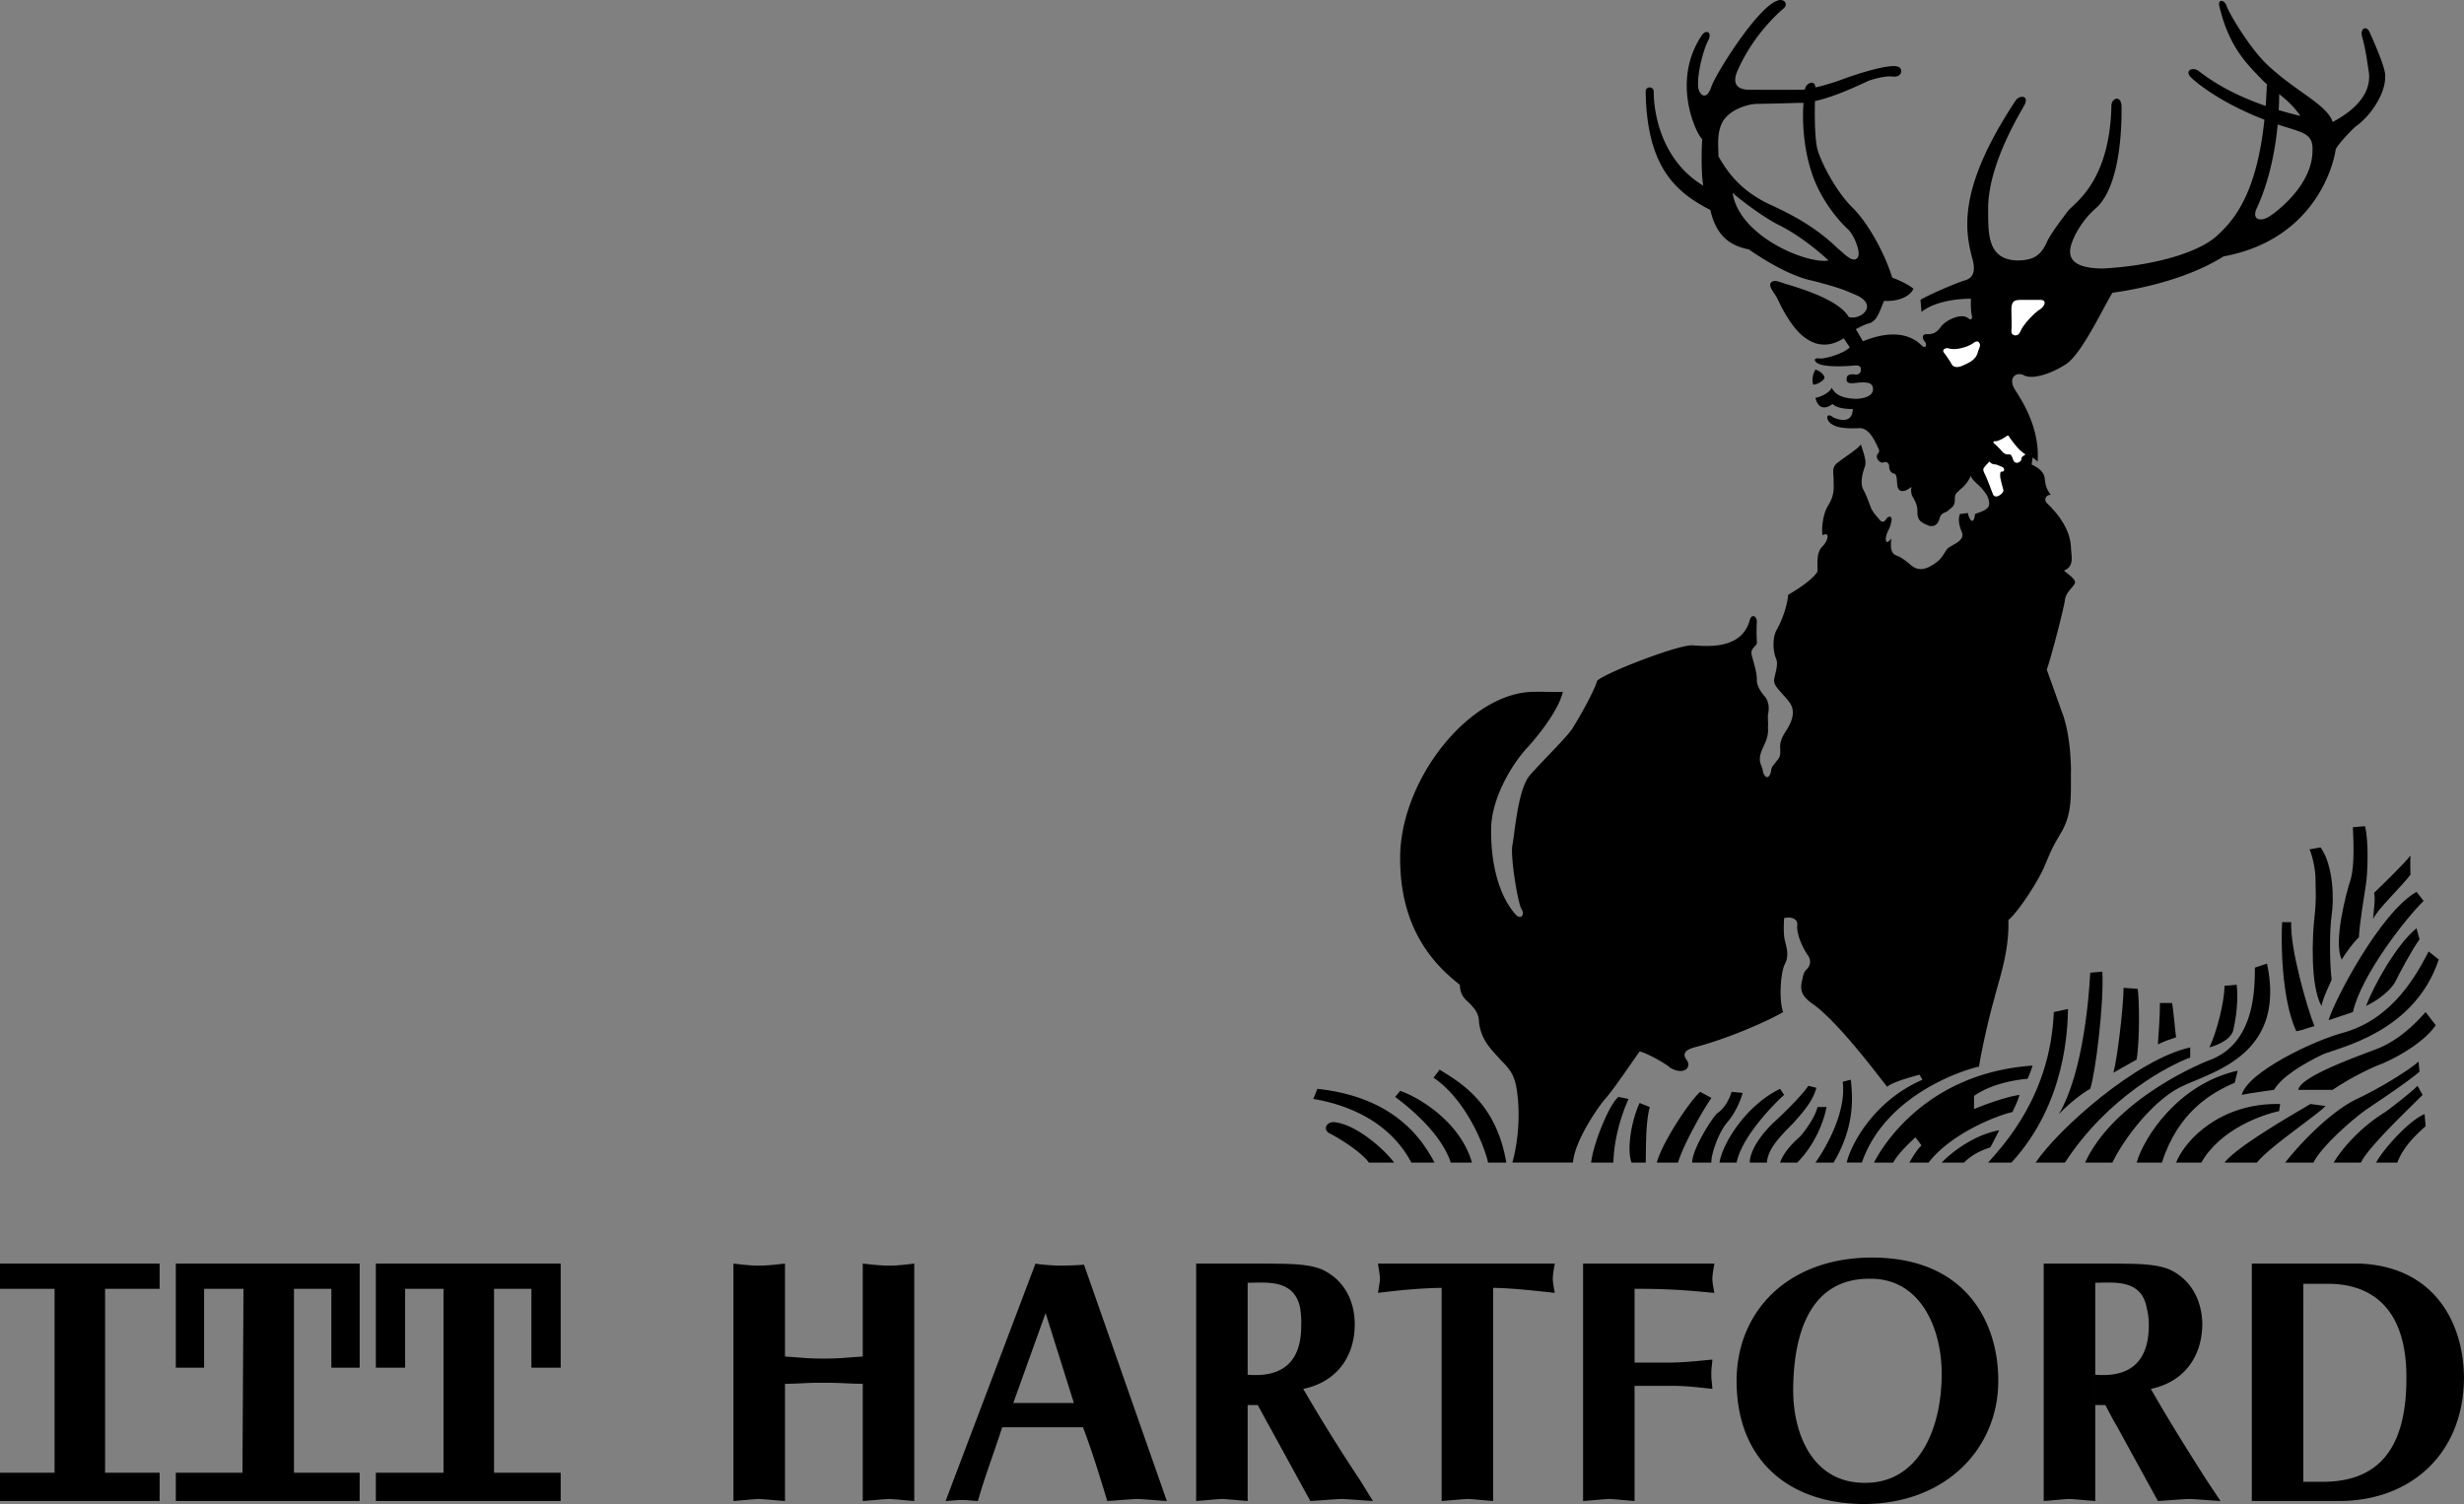
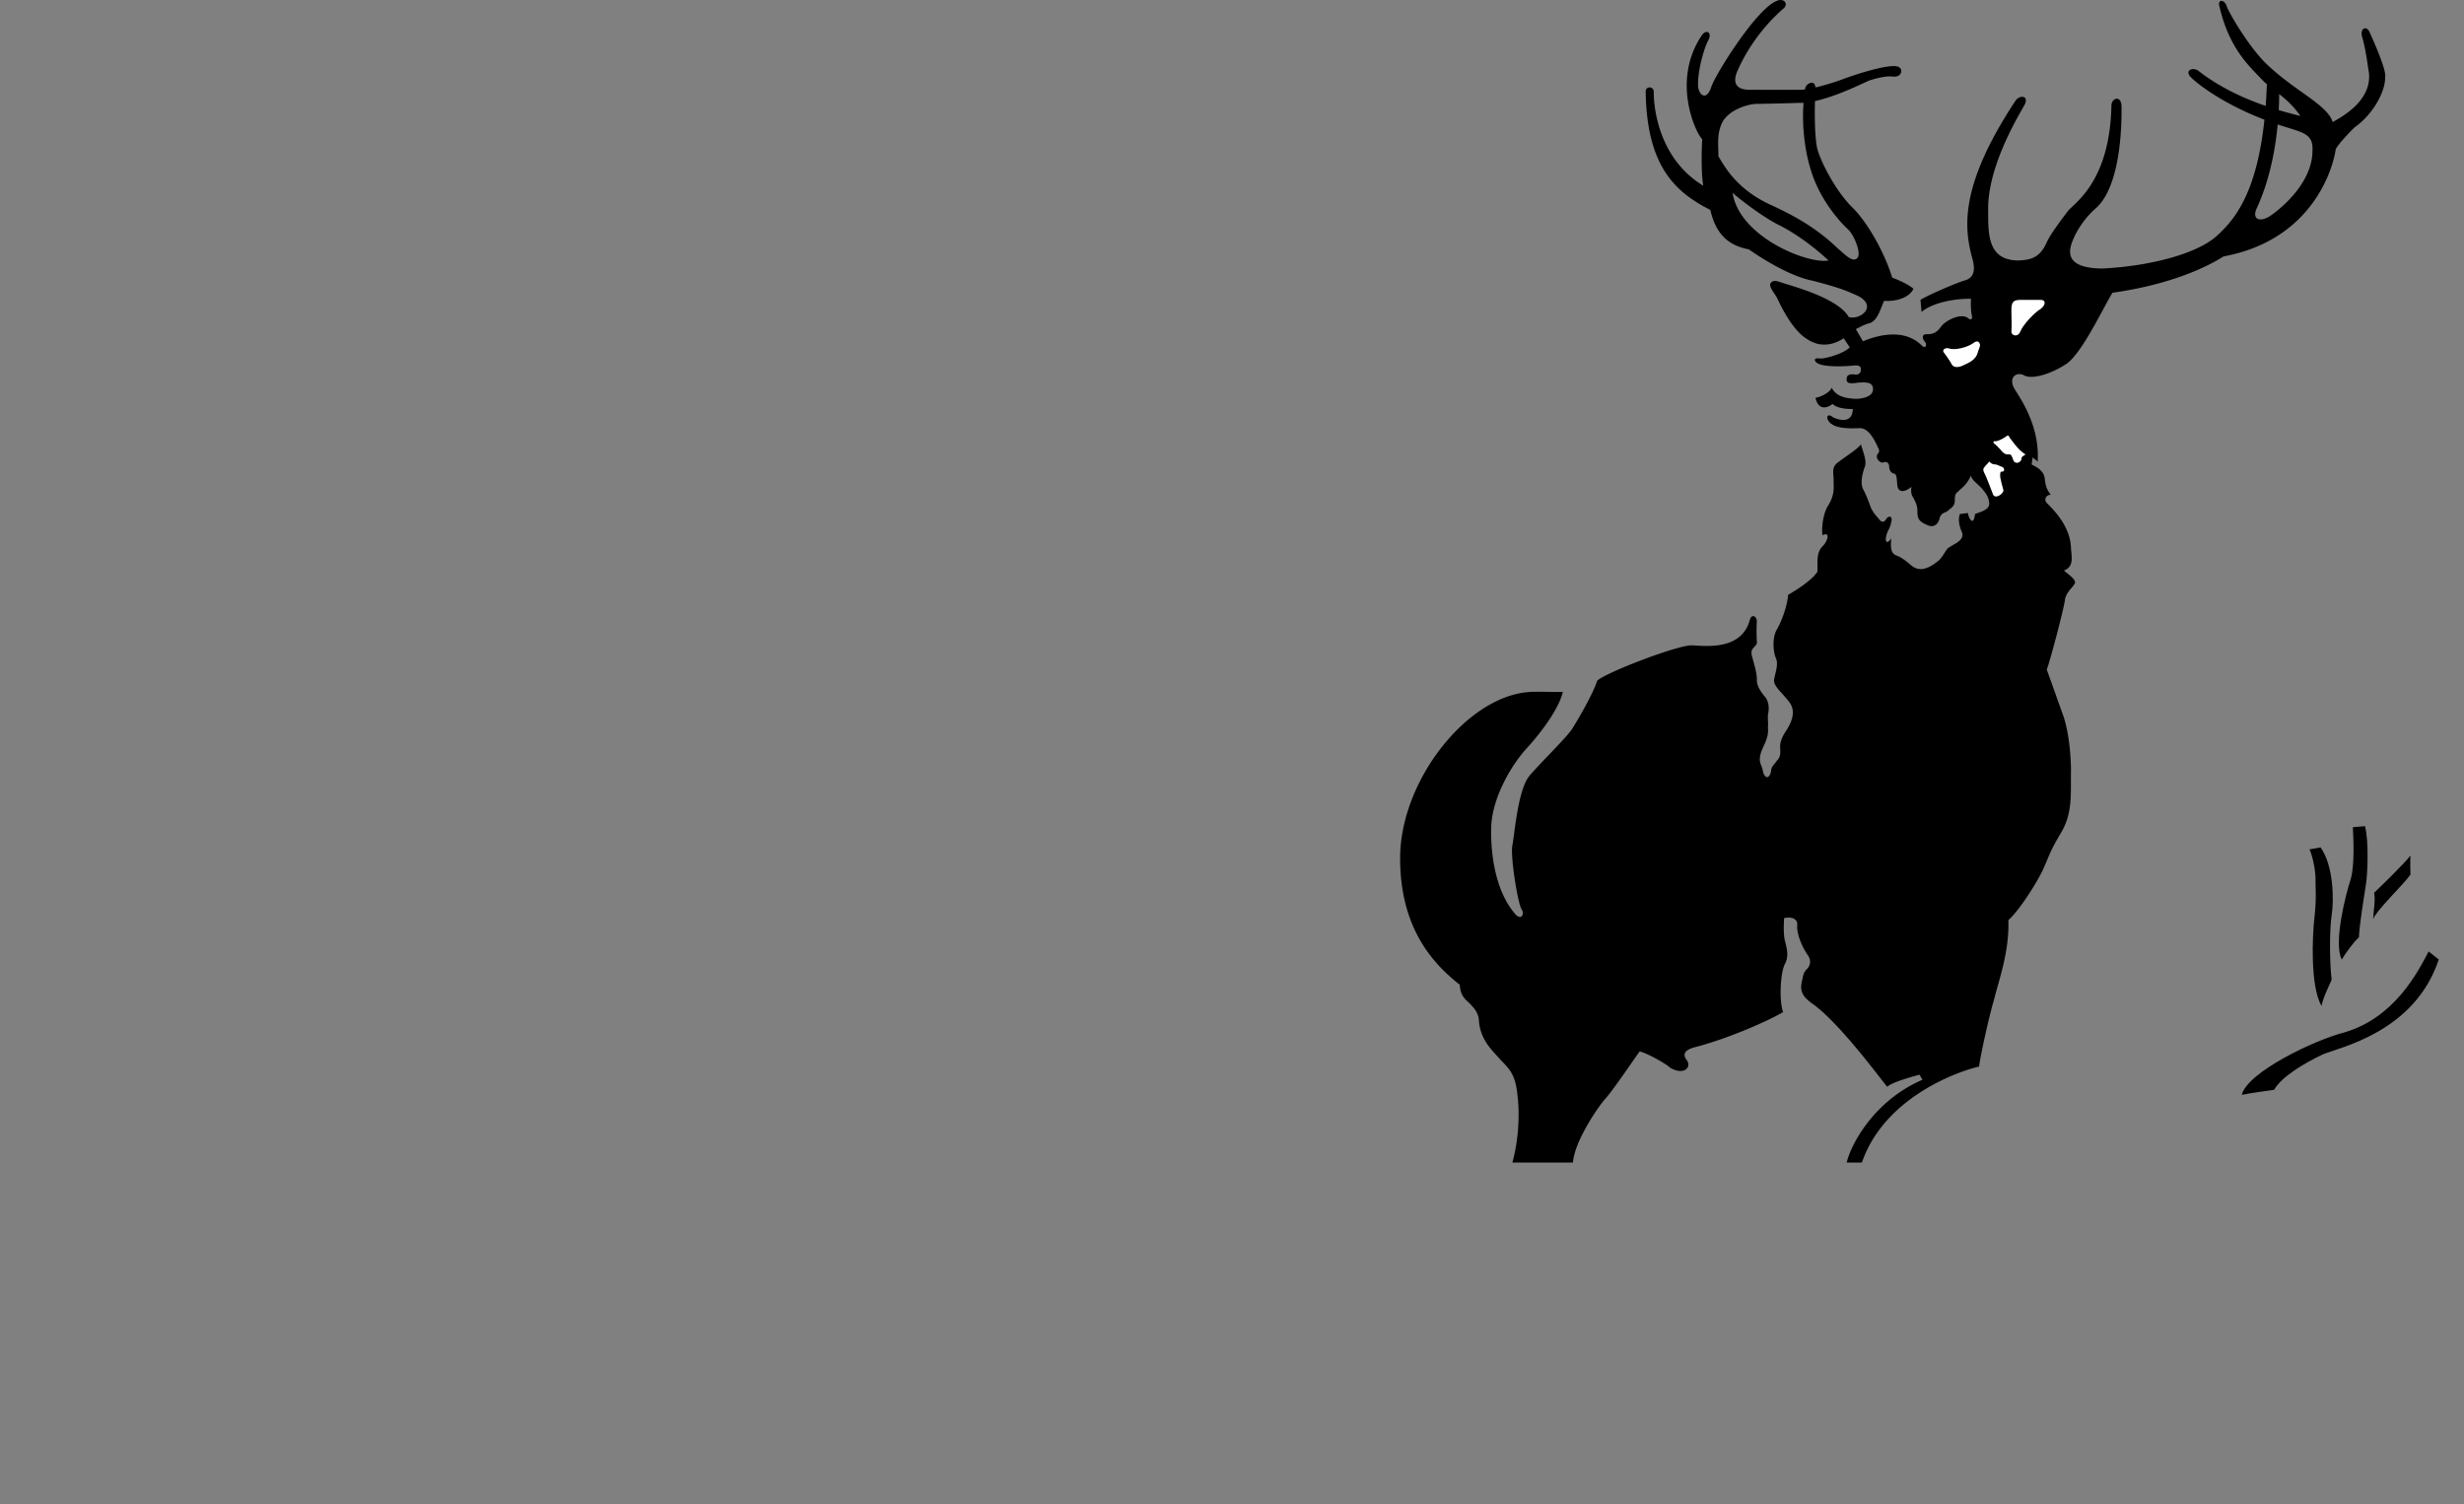
<svg xmlns="http://www.w3.org/2000/svg" width="243.902" height="148.881">
  <rect width="100%" height="100%" fill="#808080" stroke="none" />
-   <path d="M0 127.58v-2.5h15.8v2.5h-5.398v18.203h5.399v2.797H0v-2.797h5.402V127.58H0m43.902 18.203V127.58h-3.8v7.8h-2.899v-10.3H55.5v10.3h-2.898v-7.8h-3.7v18.203H55.5v2.797H37.203v-2.797h6.7m-19.903 0 .102-18.203h-3.899v7.8h-2.8v-10.3h18.199v10.3H32.8v-7.8h-3.7v18.203h6.5v2.797H17.403v-2.797H24m99.5-18.801c2.07-.039 4.617-.308 5.203 2.5.094.723.129 1.231.098 1.7.031 3.504-1.735 5.203-5.301 4.898v3h1c.734 1.34.684 1.277 1.203 2.203l4 7.297c1.05-.055 2.07-.156 3.098-.2 1.043.044 2.062.145 3.101.2l-1.3-2.098a176.08 176.08 0 0 1-5.602-9c3.207-.652 5.094-3.07 5.102-6.402-.008-2.305-1.028-4.27-3-5.297-1.387-.742-3.868-.672-5.5-.703h-7.2v23.5c.852-.055 1.7-.156 2.598-.2.8.044 1.648.145 2.5.2v-21.598m-50.898-1.902c.828.098 1.68.2 2.5.203.878-.004 1.726-.105 2.601-.203v9.203c1.707.098 2.063.2 3.797.2 1.73 0 2.21-.102 3.902-.2v-9.203c.891.098 1.739.2 2.598.203.84-.004 1.688-.105 2.5-.203v23.5c-.812-.055-1.66-.156-2.5-.2-.86.044-1.707.145-2.598.2v-11.598c-1.691-.019-2.172-.12-3.902-.101-1.734-.02-2.09.082-3.797.101v11.598c-.875-.055-1.723-.156-2.601-.2-.82.044-1.672.145-2.5.2v-23.5m34.601 16.203c.871 2.301 1.649 4.797 2.399 7.297 1.015-.055 1.968-.156 3-.2.937.044 1.886.145 2.898.2l-8.2-23.398c-.429.066-1.964.101-2.398.101-.449 0-1.98-.097-2.402-.203l-8.898 23.5c.523-.023 1.066-.094 1.601-.098.55.004 1.059.075 1.598.098.652-2.336 1.562-4.687 2.402-7.297l1.098-2.402 3.199-8.899 2.8 8.899h-6l-1.097 2.402h8m40.597 7.297c-.84-.055-1.687-.156-2.5-.2-.886.044-1.734.145-2.597.2v-21.098c-2.398.04-4.539.278-6.3.5.066-.46.167-.937.199-1.402-.032-.52-.133-.996-.2-1.5h17.5c-.082.504-.183.98-.199 1.5.016.465.117.942.2 1.402-2.016-.222-4.02-.46-6.102-.5v21.098m13.999 0c-.808-.055-1.655-.156-2.5-.2-.855.044-1.702.145-2.597.2v-23.5h13c-.086.504-.187 1.016-.203 1.5.016.465.117.977.203 1.402-2.09-.19-4.297-.425-7.902-.402v7.3h3.601c1.364-.022 2.723-.16 4.098-.3-.016.445-.121.957-.098 1.402-.023.504.082 1.016.098 1.5-1.375-.148-2.734-.316-4.098-.3h-3.601v11.398m23.301-22c5.062-.043 7.097 4.985 7.101 9.402-.004 5.598-2.348 10.829-7.601 10.801-5.07.028-7.075-4.66-7.102-9.101.027-7.578 2.848-11.145 7.602-11.102l.199-2.098c-8.485.016-13.41 5.485-13.399 12.2-.011 7.754 5.051 12.168 12.598 12.199 8.277-.031 13.371-5.668 13.3-12.3.005-5.255-2.85-12.083-12.5-12.099l-.198 2.098m22.3.402c2.043-.039 4.59-.308 5.098 2.5.172.723.207 1.231.203 1.7.004 3.504-1.762 5.203-5.3 4.898v3h1c.706 1.34.656 1.277 1.199 2.203l4 7.297c1.027-.055 2.046-.156 3.101-.2 1.016.044 2.035.145 3.098.2l-1.399-2.098c-2.007-3.152-3.613-5.714-5.5-9 3.18-.652 5.067-3.07 5.098-6.402-.031-2.305-1.05-4.27-3-5.297-1.41-.742-3.89-.672-5.5-.703h-7.2v23.5c.829-.055 1.677-.156 2.5-.2.876.044 1.723.145 2.602.2v-21.598m20.598.098h2.402c4.797 0 7.82 2.887 7.801 9.3.02 7.919-3.547 10.263-8.203 10.302h-2l-5.098 1.898h8.598c6.957.031 12.36-4.52 12.402-12.2-.043-5.562-3.03-11-10.3-11.3h-10.7v23.5l5.098-1.898V127.08m-96.398-14.898c1.132.582 3.203 1.91 3.898 2.898h2.5c-.836-1.133-3.566-3.719-5.898-4-.77-.086-1.211.723-.5 1.102m-1.2-4.399-.402 1c2.219.364 7.242 1.617 9.703 6.297H142c-1.066-1.945-3.652-6.45-11.598-7.297m7.7.797.5-.598c1.886.649 5.949 3.086 7.101 7.098h-2.101c-.602-1.871-2.375-4.16-5.5-6.5m3.8-1.898.598-.801c1.902 1.2 5.594 3.191 6.602 9.2H147.3c-.461-2.02-2.38-6.38-5.399-8.4m18.302 1.899 1 .203c-.7 1.543-1.441 3.907-1.5 6.297H157.5c.195-1.797 1.746-5.71 2.703-6.5m2.097.602 1 .398c-.433 1.633-.359 4.293-.398 5.5H161.5c-.48-1.281-.04-4.086.8-5.898m1.7 5.898c.566-2.094 3.371-6.23 4.3-7l1.102.602c-1.07 1.57-2.843 4.82-3.3 6.398H164m7.402-7 1.098.102c-.254.89-.773 2.07-1.598 3-.8.992-1.539 3.058-1.5 3.898H167.5c.016-1.43 2.137-4.637 2.5-4.898.695-.446 1.21-1.407 1.402-2.102m-1.199 7c.344-2.02 2.707-5.71 6-7.297l.399.598c-1.258 1.137-4.211 4.238-4.7 6.7h-1.699m3-.001c0-1.133 1.035-2.683 2.297-3.898 1.25-1.149 2.95-2.848 3.5-3.7l.8.2c-.32 1.168-1.058 2.129-2.3 3.5-1.27 1.289-2.523 2.543-2.598 3.898h-1.699m3 0c.399-1.133 1.434-2.094 2-2.598.465-.53 1.5-1.933 1.7-2.902h.898c-.285 1.563-1.246 3.848-2.899 5.5h-1.699m3.5 0c.813-1.133 3.102-4.828 2.7-8l.8-.2c.192 1.75.414 4.63-1.703 8.2h-1.797m5.797 0c.996-1.945 5.426-8.887 15.703-9.598-.23.711-.5 1.301-.5 1.301-1.578.149-3.719.59-5.3 1.7v1.3c1.359-.562 3.277-1.226 4.5-1.402-.188.691-.555 1.355-.7 1.7-1.48.32-6.058 2.093-8.3 5H189c.45-.766.82-1.356 1.203-1.7l-.601-.8c-.594.554-1.704 1.585-2.2 2.5H185.5m6.703-.001c1.016-1.058 3.23-2.758 5.7-3.2-.255.442-.7 1.403-.903 1.7-.828.293-1.64.586-2.598 1.5h-2.199" />
-   <path d="M196.8 115.08c1.587-1.797 6.165-6.672 6.5-14.898l1.403-.301c-.039 1.879-.187 9.34-5.601 15.2H196.8m4.7-.001c2.203-3.277 9.957-10.219 15.3-11.398v1c-2.093.773-8.148 3.875-12.398 10.398H201.5m10 0c.695-2.46 4.094-7.781 10-9.098l-.297 1.2c-2.36 1.004-5.61 2.925-7.203 7.898h-2.5m3.902 0c.93-2.316 4.473-5.933 10.301-5.797l-.101.7c-1.59.343-5.801 1.75-7.7 5.097h-2.5m-8.5-18.797c-.097 1.934-.613 9.762-3.101 14 1.012-1.062 2.34-2.097 3.101-2.5.496-1.445 1.38-8.383 1.2-11.601l-1.2.101m3.301 1.5c0 1.762-.59 6.86-1 8.399 1.145-.653 1.813-1.024 2.297-1.301.328-2.086.254-6.074.102-7l-1.399-.098m3.399 5.597c.734-.362 1.253-.51 1.8-.698-.105-.7-.254-2.692-.402-3.399h-1.2c.02 1.074-.128 2.996-.198 4.098m12.3-12.098c-.117 1.617-.117 7.524 1.399 10.797.625-.098 1.512-.465 1.8-.5-.734-1.812-2.43-7.719-2.3-10.297h-.899m-7.199 12.399c.805-.223 2.281-.813 2.399-1.899.253-1.129.472-2.828.3-4.3l-1.199.097c-.031 1.672-.77 4.551-1.5 6.102" />
-   <path d="M223.203 95.783c-.004 2.36-.078 7.602-4.601 9.2-3.008 1.21-9.801 4.828-12.2 10.097h2.7c1.027-2.168 3.98-6.23 7-7.598 3.035-1.437 10.199-3.136 8.3-12.101l-1.199.402m-3 19.297c1.152-1.504 6.098-4.383 8.5-5.797l1.5.2c-1.168 1.14-5.527 4.019-6.8 5.597h-3.2m6 0c1.574-2.02 4.602-5.121 7.098-6.297 2.527-1.187 5.406-3.035 6.101-3.703l.098 1c-1.16 1-3.82 2.77-5.2 3.703-1.425.989-4.527 3.719-5.3 5.297h-2.797m4.797 0c.766-1.281 2.54-3.422 5.102-5 .98-.71 2.753-2.117 3.199-2.598l.5.899c-.946.988-5.375 5.121-6.098 6.7H231m4.203-.001c.774-1.43 3.36-4.234 4.797-4.797l.102 1.2c-.95.84-2.207 2.019-2.801 3.597h-2.098m-7.703-7.2h3.402a27.337 27.337 0 0 1 4.399-2.398c1.34-.472 4.515-2.097 5.8-4l-1-1.3c-.949 1.062-2.503 2.687-4.699 3.601-2.234.86-7.699 2.778-7.902 4.098" />
  <path d="M221.902 108.38c.856-.194 2.7-.417 3.2-.5.757-1.32 2.98-2.624 4.8-3.5 1.641-.698 9.102-2.175 11.5-9.398l-1-.8c-1.105 2.113-3.394 6.547-8.3 8-2.993.761-9.641 3.937-10.2 6.199m6.7-24.301c.21.328.578 1.805.601 2.8-.023.72.125 2.032-.101 3.903-.215 1.82-.438 6.844.699 8.797.117-.773.86-2.25 1-2.598-.215-1.718-.215-4.968 0-6.402.226-1.371.226-4.844-1.098-6.7l-1.101.2m4.3-2.2c.047 1.122.192 3.634-.199 5.102-.496 1.485-1.75 6.36-.902 8 .406-.68 1.222-1.789 1.699-2.199.04-1.21.555-4.316.703-5.3.149-.934.297-4.184-.101-5.7l-1.2.098M235 88.38c.68-.651 3.117-3.01 3.602-3.698-.04.539 0 1.898 0 1.898-.707 1.004-3.364 3.512-3.7 4.402.04-.742.262-1.996.098-2.601" />
-   <path d="M230.5 100.982c.527-1.878 5.105-10.667 8.703-12.699l.7.899c-1.637 1.578-6.145 7.261-7 11-.548.175-1.801.62-2.403.8m3.703-1.402c.738-1.953 2.953-6.015 5-7.7l.297 1.102c-.793 1.098-2.047 3.461-2.398 4.2-.387.738-1.57 1.773-2.899 2.398m-54.5-63c-.258.418-.406 1.117-.203 1.5.426-.012 1.09-.457 1.102-.7-.012-.273-.454-.679-.899-.8" />
-   <path fill="#fff" d="M157.402 104.182c-.187.793-.812 3.008-1.402 4.199-.188.543.219.582.5.101.234-.406 1.785-3.359 2-3.8.156-.371-.066-.485-.297-.5-.285.015-.8 0-.8 0m34.397 2.8c-.76-.496-2.163-1.046-4-8.402-.308-.992-.085-.953.602-1 .641.008 2.266-.21 2.899-.297-.153 1.008.144 3.52.402 4.297.074 1.18.184 4.613.098 5.402" />
  <path d="M171.5 19.08c.672 4.402 7.5 7.098 9.5 6.703-1.555-1.453-3.438-2.781-4.898-3.5-1.422-.683-3.93-2.566-4.602-3.203l-1.398-3.598c.593.946 1.773 3.31 5.398 4.899 1.8.848 4.164 2.031 6.402 4.2.536.413 1.418 1.448 1.899 1 .554-.364-.297-2.395-.899-2.9-.652-.6-2.793-2.855-3.699-6-.488-1.593-1.05-4.683-.5-8 .152-.484 1.074-.89 1 .2-.074 1.125-.148 4.559.2 5.902.39 1.387 1.906 4.27 3.5 5.797 1.507 1.5 3.167 4.488 3.898 6.902.785.286 1.668.727 2.101 1.098-.285.7-1.39 1.29-2.902 1.203-.371.79-.625 1.91-1.398 2.2-.598.14-1.043.433-1.399.597.172.281.7 1.203.7 1.203.988-.406 3.902-1.476 5.8.399.465.453.578-.14.297-.399-.164-.183-.348-.699.203-.703.559.004.926-.07 1.399-.7.414-.628 1.964-1.44 2.699-.898.297.27.445.086.402-.199-.105-.304-.14-1.23-.101-1.703-.961-.043-3.547.18-4.899 1.3l-.101-1.198c.898-.551 3.523-1.657 4.3-1.899.844-.203 1.25-.832.801-2.3-.73-2.813-1.36-6.95 4.297-15.5.328-.57 1.398-.606.902.398-.539.988-3.714 6.121-3.601 10.5-.004 2.418-.004 4.89 3 4.902 1.207-.047 2.129-.27 2.8-1.8.399-.872 1.508-2.31 2.102-3.102.625-.785 4.133-2.863 4.297-10.399-.016-.773.945-1.105 1 0 .016 1.11.09 7.72-2.5 10.098-.77.649-1.543 1.61-2.098 2.703-.48 1.047-1.586 3.262 2.7 3.297 4.539-.219 9.265-1.398 11.3-3.2 2.098-1.89 4.684-5.14 5-15.398-.097-.968 1.235-.968 1.2.7.035 1.73-.04 7.195-2.2 11.898-.57 1.203.387 1.426 1.301.8.707-.456 4.227-3.12 4.2-6.5.093-1.515-.868-1.737-2.301-2.198-5.801-1.72-9.16-4.41-9.801-5.102-.543-.64.304-1.008.902-.5 3.871 3 8.781 4.07 10 4.402-1.191-1.777-2.719-2.476-3.8-3.601-1.22-1.309-3.215-3.008-4.2-7.2-.234-.792.469-.757.7-.1.21.671 2.167 4.003 3.898 5.702 2.812 2.723 6.062 4.055 6.601 5.797 1.16-.637 3.817-2.187 3.598-4.797-.223-1.523-.371-2.558-.7-3.703-.187-.777.477-1.144.802-.297.414.926 1.593 3.582 1.5 4.297.02 1.723-1.454 3.938-3 5-.45.414-1.704 1.746-1.899 2.203-.285 2.016-2.39 8.996-11.101 10.598-1.508.96-5.024 2.75-11 3.601-.93 1.516-2.961 5.872-4.5 7-1.637 1.09-3.41 1.567-4.2 1.2-.761-.446-1.648.148-1 1.3.5.84 2.528 3.61 2.301 7.2l-.5-.399-.101.7c.683.32 1.234.726 1.3 1.398.082.656.157 1.023.598 1.601-.477-.023-.773.532-.297.899.41.445 2.254 2.144 2.297 4.402.07.918.293 1.805-.7 2.2.512.417 1.141.859 1.102 1.199-.109.398-.886.879-1 1.699-.109.879-1.437 5.937-1.8 6.902.511 1.434 1.101 3.059 1.5 4.2.488 1.222.855 3.214.898 5.699-.043 2.39.18 4.164-.898 6.101-1.137 1.903-1.137 2.125-1.7 3.399-.472 1.234-2.464 4.41-3.601 5.398.101 3.149-.93 5.883-1.399 7.8-.566 1.923-1.379 5.688-1.5 6.7-1.797.39-9.332 2.902-11.601 9.5h-1.5c.297-1.43 2.441-6.008 7.5-8.2l-.301-.5c-1.434.403-2.691.774-3.2 1.2-1.265-1.61-5.03-6.629-7.5-8.297-.925-.699-1.183-1.25-.898-2.3.082-.43.121-.688.399-1 .312-.278.605-.833.101-1.5-.453-.66-1.082-1.989-1-2.903.067-.488-.379-.894-1.3-.7-.036.653-.075 1.763.101 2.302.121.566.414 1.414 0 2.199-.473.84-.617 3.648-.203 4.8-1.117.696-5.215 2.579-8.797 3.5-.922.259-1.219.665-.703 1.301.445.692-.332 1.504-1.7.7-.257-.301-2.25-1.446-3-1.602-.542.746-2.812 4.117-3.5 4.8-.847 1.04-2.952 4.18-3.097 6.2h-6c.61-2.168.754-4.828.5-6.7-.187-1.968-.777-2.558-1.601-3.398-.801-.933-1.985-1.89-2.2-3.8-.004-.602-.226-1.117-.699-1.602-.414-.55-1.152-.773-1.203-2.098-2.238-1.777-6.078-5.32-5.898-13 .261-7.683 7.058-16.027 13.3-16 .993-.027 1.953.047 2.801 0-.332 1.45-1.734 3.52-3.402 5.399-1.727 1.812-3.723 5.281-3.7 8.3-.023 3.04.641 6.216 2.301 8.2.63.82 1.075.156.7-.399-.364-.628-1.102-5.132-.899-6.3.238-1.196.535-5.477 1.7-6.899 1.199-1.386 3.562-3.676 4.199-4.601.543-.848 2.093-3.504 2.5-4.801.925-.844 8.086-3.578 9.398-3.5 1.348.07 4.89.512 5.703-2.5.149-.606.664-.457.7.101a18.93 18.93 0 0 0 0 2c.113.543-.7.543-.5 1.399.245.918.538 1.805.5 2.5.038.633.484 1.223.898 1.7.324.558.324 1.073.199 1.702-.023.551.05.7 0 1.2.05.535-.023.976-.297 1.597-.316.711-.687 1.375-.402 2.102.308.75.16.824.402 1.101.2.313.496.09.598-.402.043-.54.265-.613.601-1.098.403-.402.328-.843.301-1.402.028-.625.324-1.14.7-1.7.363-.624.952-1.73.199-2.699-.723-.953-1.461-1.468-1.5-2.101.039-.55.484-1.582.199-2.2-.309-.714-.383-2.116.101-2.898.403-.695.996-2.172 1.098-3.402 1.078-.617 2.48-1.578 2.902-2.3.024-.974-.125-1.86.5-2.5.555-.544.778-1.5 0-1.099-.109-.699.04-2.175.598-3 .473-.8.55-1.39.5-2.199.05-.816-.246-1.406.3-1.902.637-.54 2.114-1.426 2.403-1.899.227.77.594 1.653.399 2.2-.247.636-.47 1.597-.2 2.199.32.578.618 1.39.801 1.902.258.524.555.82.797 1.098.203.312.496.387.703 0 .238-.352.68-.352.5.3-.117.676-.336.75-.5 1.4-.133.679.164.753.5.202-.043.774-.117 1.438.5 1.7.567.18 1.23.769 1.5 1 .32.214 1.059.878 2.7-.5.429-.395.577-.836.898-1.2.418-.375 1.746-.746 1.402-1.601-.394-.914-.32-1.434-.203-1.801l.8-.098c.04.465.56 1.426.7.098.598-.223 1.484-.445 1.402-1.098-.066-.676-.363-.972-.699-1.402-.402-.453-1.066-.899-1.101-1.3-.48.991-.926 1.214-1.2 1.5-.316.304-.39.304-.402.901.012.586-.281.735-.598 1-.277.325-.718.176-.902.801-.113.555-.555 1-1.2.7-.683-.29-.98-.512-1-1.2.02-.789-.202-1.086-.398-1.5-.246-.324-.246-.691-.199-1.101-.344.336-1.305.851-1.402-.2-.047-.574-.043-1.039-.301-1.101-.266-.027-.488-.285-.5-.7.012-.324-.246-.546-.598-.398-.222.11-.894-.43-.5-.902.262-.277-.03-.54-.101-.8-.238-.45-.781-1.692-1.7-1.7-1.113.043-2.812.082-3.199-.899-.129-.421.239-.46.5-.199.332.18 1.957.844 2-.8-.78.023-1.668-.126-2-.5-.406.335-1.367.78-1.699-.602.59-.094 1.477-.574 1.598-1 .36.61.875 1.055 2.5 1.101.664-.046 1.55-.234 1.601-.902.024-.734-.566-.77-1.5-.7-.914.15-1.172 0-1.101-.398.004-.34.246-.5.902-.402.395-.008.504-.27.5-.5.004-.25-.105-.469-.703-.398-.66.074-3.094.222-3.7-.301-.32-.29-.097-.473.302-.399.414.075 2.37-.44 3-1.101l-.602-.899c-.879.598-2.242 1.004-3.598.098-1.453-.867-2.558-3.156-3-4.097-.297-.536-.89-1.165-.601-1.5.304-.329.71-.106 1.101 0 .422.187 5.48 1.41 6.598 3.398 1.133.336 2.906-1.066.902-2.098-1.28-.558-1.726-.781-4.5-1.5-2.285-.46-5.054-2.234-6.3-3.101-1.856-.352-3.223-1.348-3.801-3.899-3.48-1.77-6.29-4.316-6.399-11.703-.035-.55.774-.59.801 0-.027.668.086 6.39 4.899 9.301-.235-1.29-.16-3.91-.102-4.598-.578-.492-3.086-5.66-.098-10.203.48-.777 1.11-.37.7.403-.403.707-1.141 3.214-1 4.699.156.804.855 1.285 1.3-.102.516-1.418 4.54-7.805 6.5-8.5.664-.305 1.215.324.598.801-.563.484-2.965 2.625-4.5 6.102-.496 1.101-.273 1.953 1.3 1.898 1.048.016 4.372.016 5.102 0 .746-.059 2.336-.426 3.899-1 1.613-.61 4.601-1.531 5.5-1.3.652.136.504 1.097-.399 1-.648-.087-1.605.136-2.402.402-.754.324-4.668 2.316-7 2.199-.957.047-3.098.082-4 .101-.945-.02-2.828.57-3.5 1.797-.582 1.137-.398 2.32-.398 3.403l1.398 3.597" />
  <path fill="#fff" d="M192.402 34.88c.243.306.703.99.801 1.2.125.235.512.379 1.098.102.558-.274 1.316-.516 1.5-1.399.02-.093.148-.316.199-.601-.012-.23-.2-.617-.7-.2-.495.356-1.75.743-2.398.5-.293-.09-.699.114-.5.399m5.098 8.801c.316-.004.848-.297 1.102-.5.191-.13.265-.04.3.101.114.121.832 1.266 1.598 1.7-.195.156-.414.21-.398.398.035.293-.536.7-.801.2-.14-.368-.196-.673-.5-.599-.395.028-.617-.27-.801-.5-.223-.21-.352-.378-.5-.5-.223-.101-.258-.359 0-.3m-1.098 2.601c.149-.25.434-.445.5-.601.227.25.395.285.7.3.214.098.472.172.699.301.14.203.12.442-.2.399-.101.008-.14.23-.101.601.074.367.203.848.3 1.2.122.273-.706.976-1 .5-.226-.56-.613-1.63-.8-2-.219-.368-.219-.59-.098-.7m3.7-16.601c-.72.004-.942.113-1 .8-.016.645.058 1.79 0 2.301-.051.446.652.668.898 0 .27-.66 1.414-1.879 2-2.203.523-.414.559-.93-.098-.898h-1.8" />
</svg>